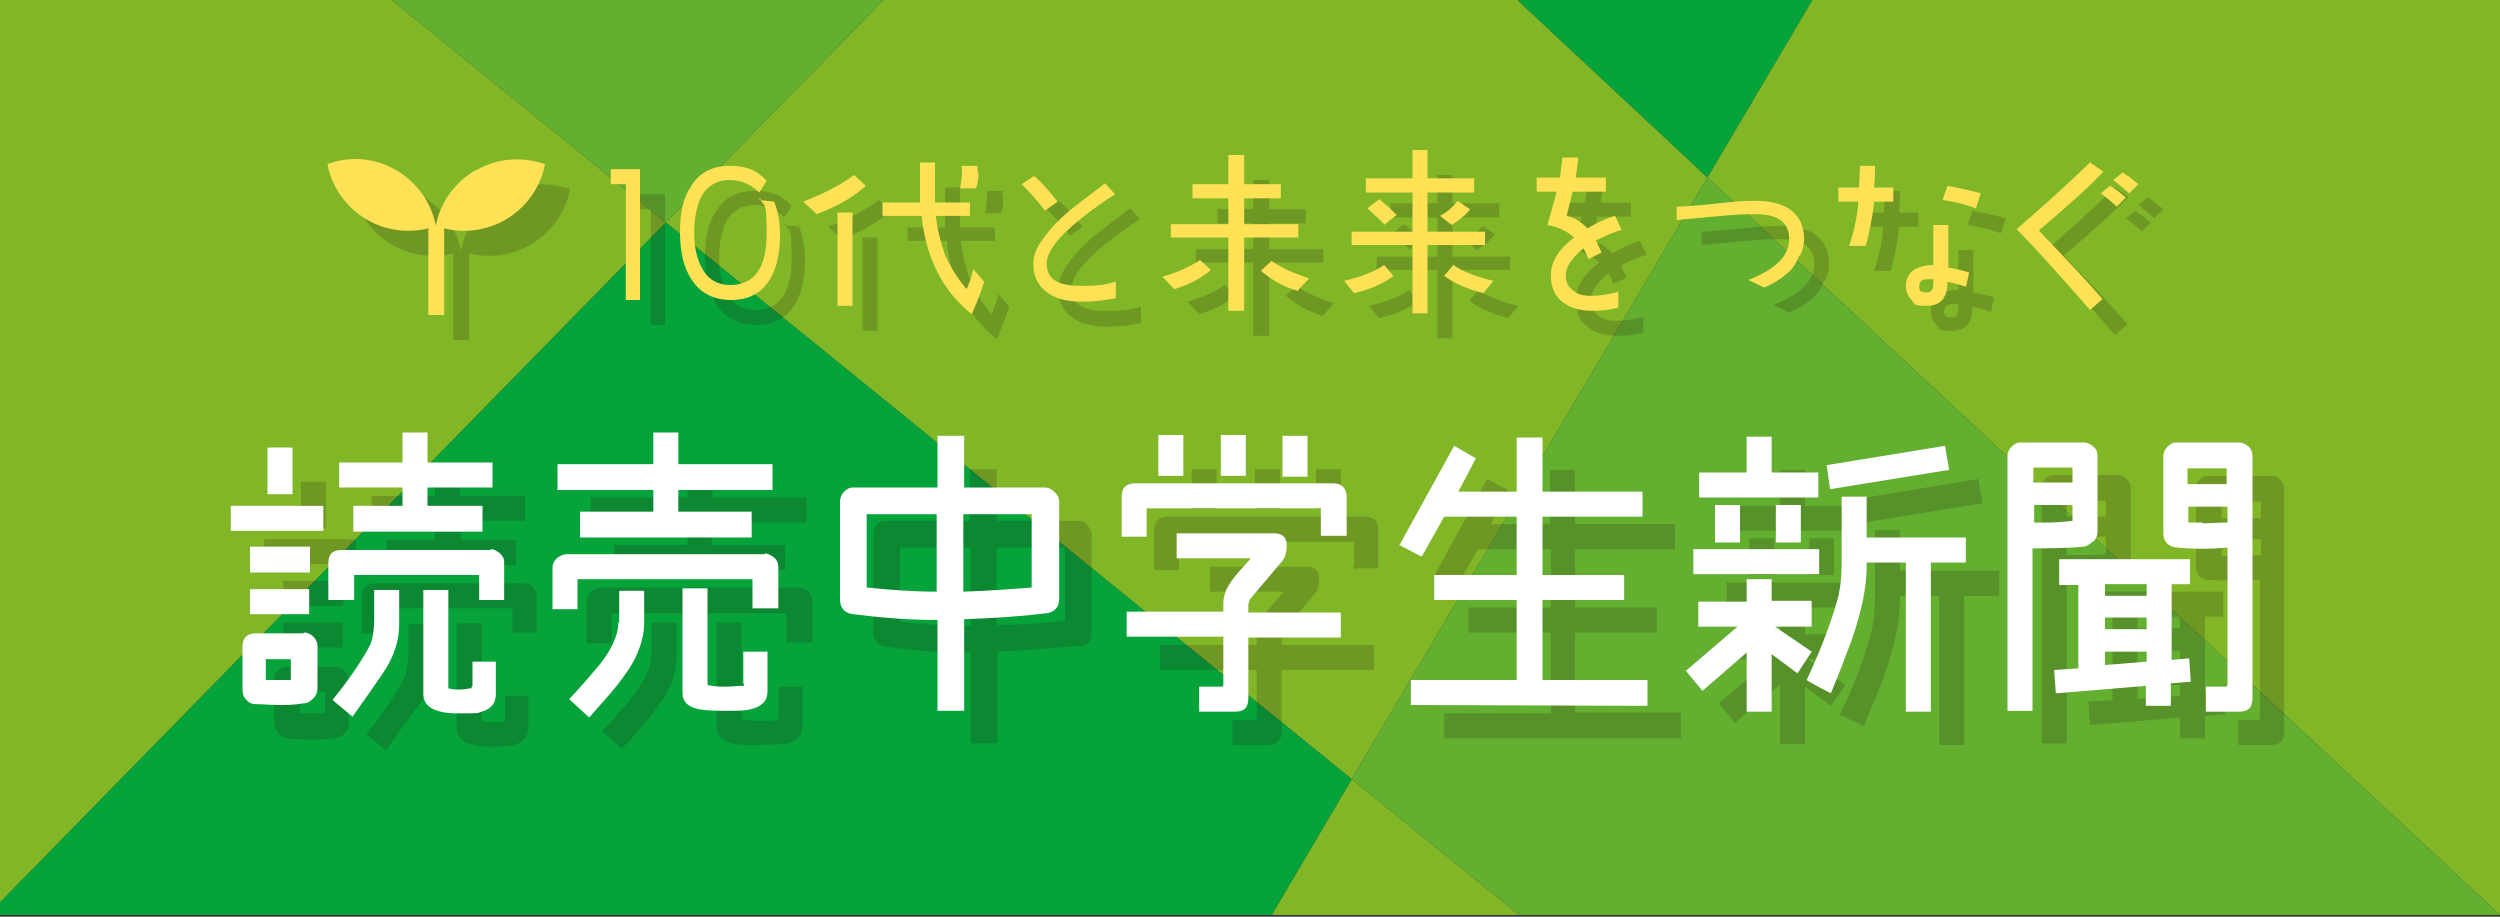
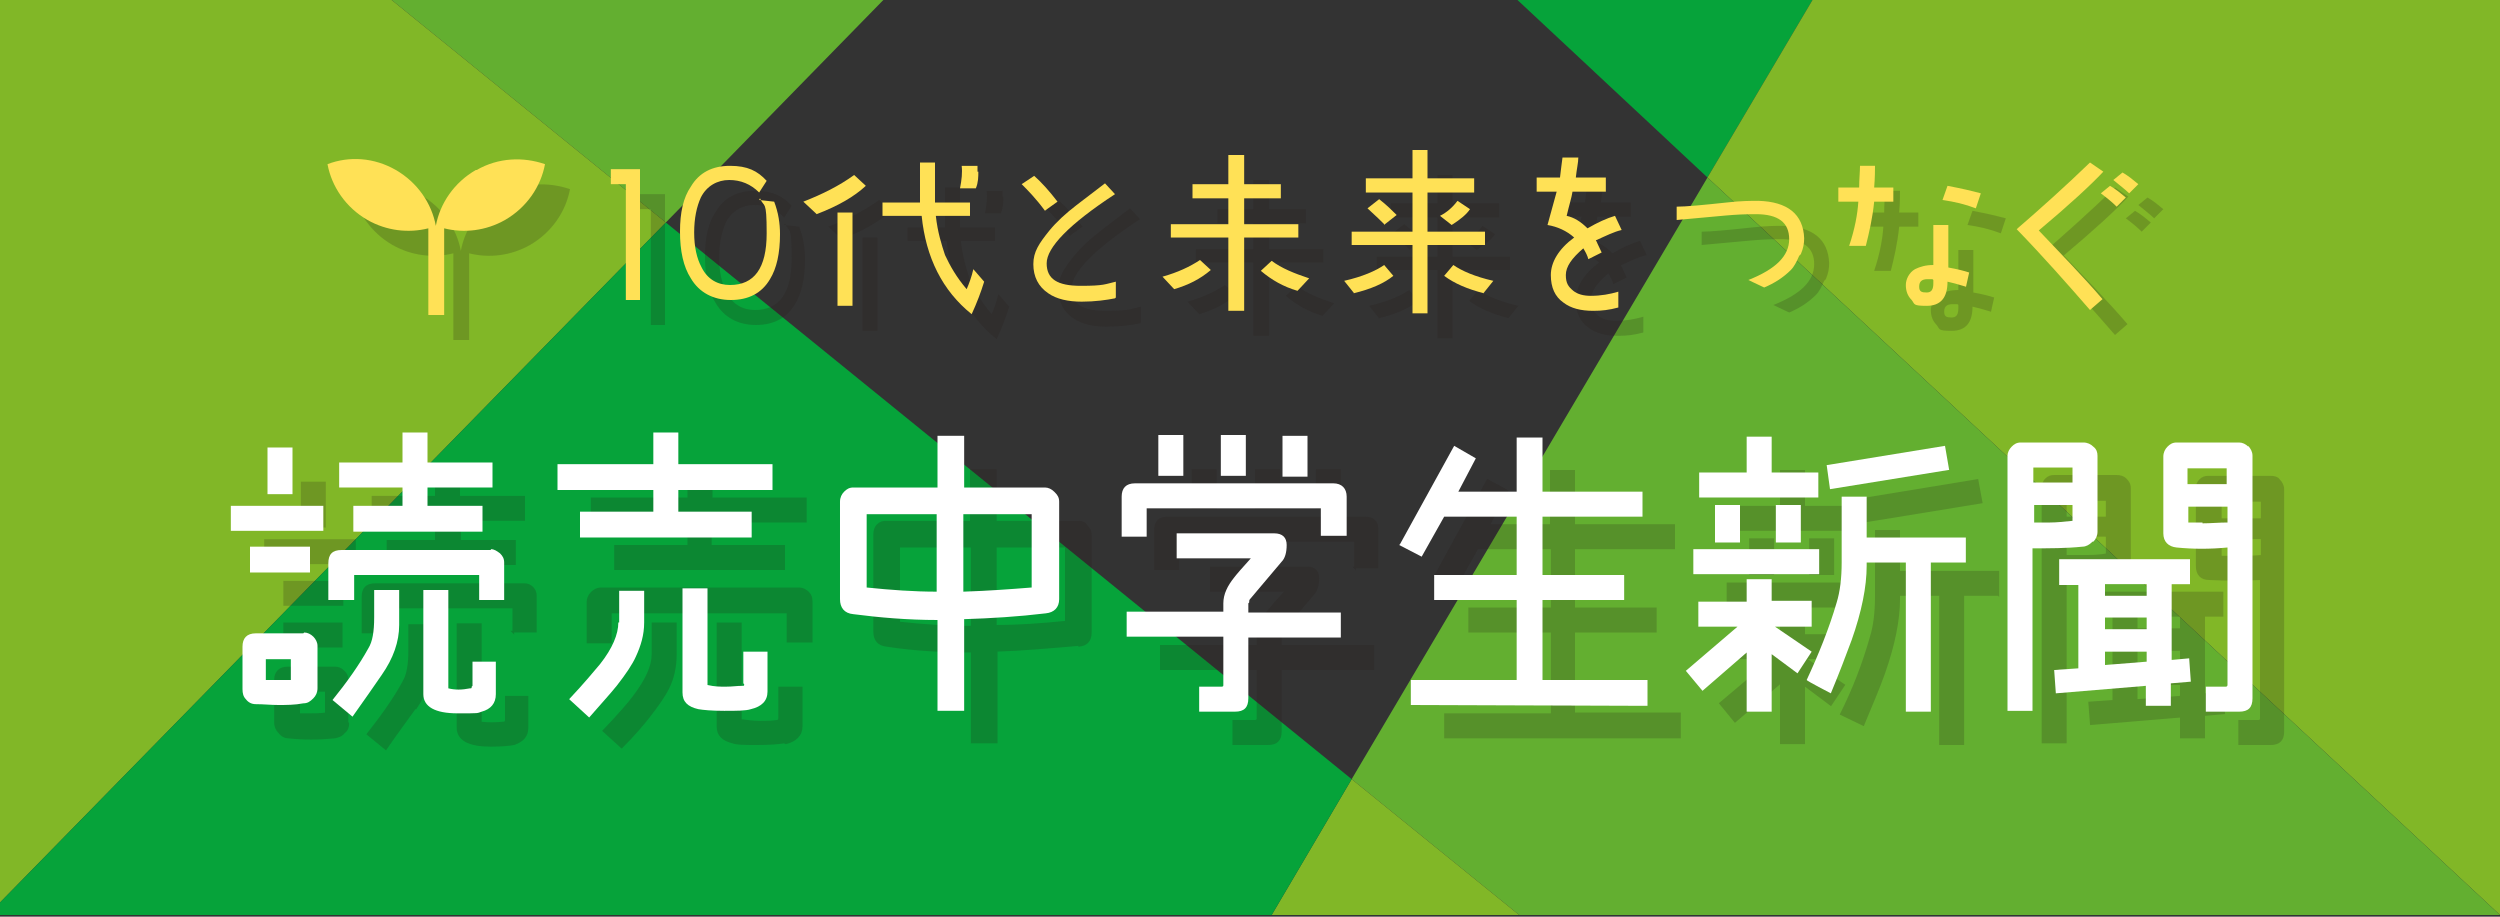
<svg xmlns="http://www.w3.org/2000/svg" width="300" height="110" version="1.1" viewBox="0 0 300 110">
  <rect x="0" y="0" width="300" height="110" fill="#333333" stroke="none" />
  <defs>
    <style> .st0 { fill: #fff; } .st1 { fill: #ffe156; } .st2 { fill: #81b727; } .st3 { isolation: isolate; } .st4, .st5 { fill: #231815; } .st6 { mix-blend-mode: multiply; opacity: .2; } .st5 { stroke: #231815; stroke-miterlimit: 10; stroke-width: .2px; } .st7 { fill: #06a33a; } .st8 { fill: #63af30; } </style>
  </defs>
  <g class="st3">
    <g id="_レイヤー_1" data-name="レイヤー_1">
      <g>
        <g>
-           <polygon class="st2" points="162.2 93.5 204.9 21.3 182.1 0 106 0 79.9 26.7 162.2 93.5" />
          <polygon class="st8" points="106 0 47 0 79.9 26.7 106 0" />
          <polygon class="st7" points="217.5 0 182.1 0 204.9 21.3 217.5 0" />
          <polygon class="st2" points="300 109.8 300 0 217.5 0 204.9 21.3 300 109.8" />
          <polygon class="st2" points="47 0 0 0 0 108.3 79.9 26.7 47 0" />
          <polygon class="st8" points="300 109.8 204.9 21.3 162.2 93.5 182.3 109.8 300 109.8 300 109.8" />
          <polygon class="st2" points="152.6 109.8 182.3 109.8 162.2 93.5 152.6 109.8" />
          <polygon class="st7" points="79.9 26.7 0 108.3 0 109.8 152.6 109.8 162.2 93.5 79.9 26.7" />
        </g>
        <g>
          <g class="st6">
            <g>
              <path class="st4" d="M76.3,23.3h3.5v15.7h-1.7v-13.9h-1.8v-1.7Z" />
              <path class="st4" d="M94.1,27l1.8.2c.5,1.3.7,2.6.7,3.9,0,2.3-.4,4.1-1.2,5.4-1,1.7-2.6,2.5-4.7,2.5s-3.8-.9-4.8-2.6c-.9-1.4-1.3-3.3-1.3-5.6s.4-4.1,1.3-5.4c1-1.7,2.6-2.5,4.7-2.5s3.3.6,4.4,1.8l-.9,1.4c-1-1-2.2-1.5-3.6-1.5s-2.7.7-3.4,2.1c-.5,1.1-.8,2.5-.8,4.2s.3,3.1.9,4.2c.7,1.4,1.9,2.1,3.4,2.1,2.9,0,4.4-2,4.4-6.2s-.3-3-.8-4.2Z" />
              <path class="st4" d="M100.9,28.6l-1.5-1.4c2.3-.9,4.3-1.9,6.1-3.2l1.4,1.3c-1.4,1.3-3.3,2.4-5.9,3.4ZM103.5,39.7v-11.2h1.8v11.2h-1.8ZM119.6,40.7c-3.5-2.8-5.5-6.8-6-11.8h-4.7v-1.6h4.5c0-.7,0-2.3,0-4.8h1.8c0,.9,0,2.5,0,4.8h4.2v1.6h-4.1c.2,1.9.7,3.5,1.1,4.7.6,1.3,1.4,2.7,2.6,4.1.3-.7.6-1.5.8-2.4l1.3,1.5c-.4,1.3-.9,2.6-1.5,3.9ZM120.4,23.6c0,.6,0,1.3-.3,2h-1.9c.2-1,.3-1.9.2-2.7h1.9c0,.2,0,.5,0,.7Z" />
              <path class="st4" d="M128.4,28.3c-1.1-1.5-2.1-2.5-2.8-3.2l1.5-1c.9.8,1.8,1.8,2.8,3.1l-1.4,1ZM136.8,38.8c-1,.2-2.4.4-4,.4s-3-.3-4-1c-1.2-.8-1.8-2-1.8-3.5s.7-2.5,1.9-4c.9-1.1,2-2.1,3.3-3.1l3.4-2.6,1.2,1.3c-5.5,3.6-8.2,6.4-8.2,8.3s1.3,2.7,4.1,2.7,2.9-.2,4.2-.5v1.9Z" />
              <path class="st4" d="M143.9,37.7l-1.4-1.5c1.8-.5,3.3-1.2,4.5-2l1.3,1.2c-1.3,1.1-2.7,1.8-4.4,2.3ZM152.3,31.5v8.8h-1.9v-8.8h-6.9v-1.6h6.9v-3.1h-4.3v-1.7h4.3v-3.5h1.9v3.5h4.4v1.7h-4.4v3.1h6.5v1.6h-6.5ZM158.7,37.9c-1.7-.5-3.1-1.3-4.4-2.4l1.3-1.2c1.2.9,2.7,1.5,4.5,2.1l-1.4,1.5Z" />
              <path class="st4" d="M165.5,38.2l-1.2-1.5c2.2-.5,3.8-1.2,4.8-1.9l1.1,1.3c-1.1.9-2.7,1.6-4.8,2.1ZM174.3,32.4v8.2h-1.8v-8.2h-7.3v-1.6h7.3v-4.7h-5.6v-1.7h5.6v-3.4h1.8v3.4h5.6v1.7h-5.6v4.7h6.9v1.6h-6.9ZM169.2,30c-.4-.4-1.1-1.1-2.1-2l1.4-1.1c.9.7,1.6,1.4,2.1,1.9l-1.4,1.1ZM177.2,30l-1.4-1.1c.8-.4,1.5-1,2.1-1.8l1.5,1c-.4.6-1.1,1.2-2.2,1.9ZM181.1,38.2c-2-.5-3.6-1.2-4.8-2.1l1.1-1.3c1,.7,2.6,1.4,4.8,1.9l-1.2,1.5Z" />
              <path class="st4" d="M194.5,31.8c.2.4.4.9.7,1.5l-1.6.8c-.1-.4-.3-.8-.6-1.3-1.4,1.2-2.1,2.2-2.1,3.2s.3,1.4.9,1.9c.5.4,1.2.6,2.1.6,1.2,0,2.3-.2,3.3-.5v1.9c-1.1.3-2,.4-3,.4-1.5,0-2.7-.3-3.6-1-1-.7-1.5-1.8-1.5-3.3s.9-3.1,2.8-4.5c-.9-.8-2-1.3-3.2-1.5.2-.8.6-2.1,1.1-4h-2.4v-1.7h2.8c.1-.9.2-1.6.3-2.4h1.9c0,.6-.2,1.4-.3,2.4h3.6v1.7h-4c-.1.7-.4,1.6-.7,2.9.9.2,1.7.7,2.5,1.5,1.2-.7,2.3-1.2,3.3-1.5l.8,1.7c-.9.2-1.9.7-3,1.2Z" />
              <path class="st4" d="M218.9,33.7c-.3.7-.6,1.3-1,1.7-.9.9-2,1.6-3.2,2.1l-1.9-.9c3.3-1.3,4.9-2.9,4.9-4.9s-1.3-3-4-3-3.8.2-9.5.7v-1.6c1.1,0,3.2-.2,6-.5,1.7-.2,3-.2,3.8-.2,3.5.1,5.4,1.6,5.5,4.5,0,.6-.1,1.2-.4,1.9Z" />
              <path class="st4" d="M227.9,27.2c-.2,2-.6,3.7-1,5.3h-2c.7-2.1,1-3.8,1.1-5.3h-2.4v-1.7h2.5c0-1,.1-1.9.1-2.6h1.8c0,.5,0,1.4-.1,2.6h2.3v1.7h-2.4ZM238.9,37.4c-1-.3-1.7-.5-2.2-.6,0,1.9-.8,2.9-2.5,2.9s-1.4-.2-1.8-.7c-.5-.5-.7-1.1-.7-1.8s.4-1.5,1.1-1.9c.6-.3,1.3-.5,2.2-.5v-4.8h1.8v5.1c1.1.2,1.9.4,2.5.6l-.4,1.8ZM234.9,36.5c-.2,0-.4,0-.6,0-.7,0-1,.3-1,.9s.3.7.9.7.8-.4.8-1.1v-.4ZM240.1,28c-1.3-.5-2.6-.8-4-1l.6-1.7c1.6.3,2.9.6,4,.9l-.6,1.8Z" />
              <path class="st4" d="M247.6,30.6l3.9,4.1c1.4,1.5,2.7,2.9,3.8,4.2l-1.5,1.3c-2.7-3.1-5.6-6.4-8.8-9.7,2.9-2.5,5.9-5.2,8.8-8l1.6,1.1c-1.5,1.6-4.1,4-7.8,7.1ZM257,27.8c-.5-.5-1.1-1-1.9-1.6l1.1-.9c.7.4,1.3.9,1.9,1.4l-1.1,1.1ZM258.5,26.2c-.5-.5-1.2-1-1.9-1.6l1.1-.9c.7.4,1.3.9,1.9,1.4l-1.1,1.1Z" />
            </g>
          </g>
          <g>
            <path class="st1" d="M73.3,20.3h3.5v15.7h-1.7v-13.9h-1.8v-1.7Z" />
            <path class="st1" d="M91.1,24l1.8.2c.5,1.3.7,2.6.7,3.9,0,2.3-.4,4.1-1.2,5.4-1,1.7-2.6,2.5-4.7,2.5s-3.8-.9-4.8-2.6c-.9-1.4-1.3-3.3-1.3-5.6s.4-4.1,1.3-5.4c1-1.7,2.6-2.5,4.7-2.5s3.3.6,4.4,1.8l-.9,1.4c-1-1-2.2-1.5-3.6-1.5s-2.7.7-3.4,2.1c-.5,1.1-.8,2.5-.8,4.2s.3,3.1.9,4.2c.7,1.4,1.9,2.1,3.4,2.1,2.9,0,4.4-2,4.4-6.2s-.3-3-.8-4.2Z" />
            <path class="st1" d="M97.9,25.6l-1.5-1.4c2.3-.9,4.3-1.9,6.1-3.2l1.4,1.3c-1.4,1.3-3.3,2.4-5.9,3.4ZM100.5,36.7v-11.2h1.8v11.2h-1.8ZM116.6,37.7c-3.5-2.8-5.5-6.8-6-11.8h-4.7v-1.6h4.5c0-.7,0-2.3,0-4.8h1.8c0,.9,0,2.5,0,4.8h4.2v1.6h-4.1c.2,1.9.7,3.5,1.1,4.7.6,1.3,1.4,2.7,2.6,4.1.3-.7.6-1.5.8-2.4l1.3,1.5c-.4,1.3-.9,2.6-1.5,3.9ZM117.4,20.6c0,.6,0,1.3-.3,2h-1.9c.2-1,.3-1.9.2-2.7h1.9c0,.2,0,.5,0,.7Z" />
            <path class="st1" d="M125.4,25.3c-1.1-1.5-2.1-2.5-2.8-3.2l1.5-1c.9.8,1.8,1.8,2.8,3.1l-1.4,1ZM133.8,35.8c-1,.2-2.4.4-4,.4s-3-.3-4-1c-1.2-.8-1.8-2-1.8-3.5s.7-2.5,1.9-4c.9-1.1,2-2.1,3.3-3.1l3.4-2.6,1.2,1.3c-5.5,3.6-8.2,6.4-8.2,8.3s1.3,2.7,4.1,2.7,2.9-.2,4.2-.5v1.9Z" />
            <path class="st1" d="M140.9,34.7l-1.4-1.5c1.8-.5,3.3-1.2,4.5-2l1.3,1.2c-1.3,1.1-2.7,1.8-4.4,2.3ZM149.3,28.5v8.8h-1.9v-8.8h-6.9v-1.6h6.9v-3.1h-4.3v-1.7h4.3v-3.5h1.9v3.5h4.4v1.7h-4.4v3.1h6.5v1.6h-6.5ZM155.7,34.9c-1.7-.5-3.1-1.3-4.4-2.4l1.3-1.2c1.2.9,2.7,1.5,4.5,2.1l-1.4,1.5Z" />
            <path class="st1" d="M162.5,35.2l-1.2-1.5c2.2-.5,3.8-1.2,4.8-1.9l1.1,1.3c-1.1.9-2.7,1.6-4.8,2.1ZM171.3,29.4v8.2h-1.8v-8.2h-7.3v-1.6h7.3v-4.7h-5.6v-1.7h5.6v-3.4h1.8v3.4h5.6v1.7h-5.6v4.7h6.9v1.6h-6.9ZM166.2,27c-.4-.4-1.1-1.1-2.1-2l1.4-1.1c.9.7,1.6,1.4,2.1,1.9l-1.4,1.1ZM174.2,27l-1.4-1.1c.8-.4,1.5-1,2.1-1.8l1.5,1c-.4.6-1.1,1.2-2.2,1.9ZM178.1,35.2c-2-.5-3.6-1.2-4.8-2.1l1.1-1.3c1,.7,2.6,1.4,4.8,1.9l-1.2,1.5Z" />
            <path class="st1" d="M191.5,28.8c.2.4.4.9.7,1.5l-1.6.8c-.1-.4-.3-.8-.6-1.3-1.4,1.2-2.1,2.2-2.1,3.2s.3,1.4.9,1.9c.5.4,1.2.6,2.1.6,1.2,0,2.3-.2,3.3-.5v1.9c-1.1.3-2,.4-3,.4-1.5,0-2.7-.3-3.6-1-1-.7-1.5-1.8-1.5-3.3s.9-3.1,2.8-4.5c-.9-.8-2-1.3-3.2-1.5.2-.8.6-2.1,1.1-4h-2.4v-1.7h2.8c.1-.9.2-1.6.3-2.4h1.9c0,.6-.2,1.4-.3,2.4h3.6v1.7h-4c-.1.7-.4,1.6-.7,2.9.9.2,1.7.7,2.5,1.5,1.2-.7,2.3-1.2,3.3-1.5l.8,1.7c-.9.2-1.9.7-3,1.2Z" />
            <path class="st1" d="M215.9,30.7c-.3.7-.6,1.3-1,1.7-.9.9-2,1.6-3.2,2.1l-1.9-.9c3.3-1.3,4.9-2.9,4.9-4.9s-1.3-3-4-3-3.8.2-9.5.7v-1.6c1.1,0,3.2-.2,6-.5,1.7-.2,3-.2,3.8-.2,3.5.1,5.4,1.6,5.5,4.5,0,.6-.1,1.2-.4,1.9Z" />
            <path class="st1" d="M224.9,24.2c-.2,2-.6,3.7-1,5.3h-2c.7-2.1,1-3.8,1.1-5.3h-2.4v-1.7h2.5c0-1,.1-1.9.1-2.6h1.8c0,.5,0,1.4-.1,2.6h2.3v1.7h-2.4ZM235.9,34.4c-1-.3-1.7-.5-2.2-.6,0,1.9-.8,2.9-2.5,2.9s-1.4-.2-1.8-.7c-.5-.5-.7-1.1-.7-1.8s.4-1.5,1.1-1.9c.6-.3,1.3-.5,2.2-.5v-4.8h1.8v5.1c1.1.2,1.9.4,2.5.6l-.4,1.8ZM231.9,33.5c-.2,0-.4,0-.6,0-.7,0-1,.3-1,.9s.3.7.9.7.8-.4.8-1.1v-.4ZM237.1,25c-1.3-.5-2.6-.8-4-1l.6-1.7c1.6.3,2.9.6,4,.9l-.6,1.8Z" />
            <path class="st1" d="M244.6,27.6l3.9,4.1c1.4,1.5,2.7,2.9,3.8,4.2l-1.5,1.3c-2.7-3.1-5.6-6.4-8.8-9.7,2.9-2.5,5.9-5.2,8.8-8l1.6,1.1c-1.5,1.6-4.1,4-7.8,7.1ZM254,24.8c-.5-.5-1.1-1-1.9-1.6l1.1-.9c.7.4,1.3.9,1.9,1.4l-1.1,1.1ZM255.5,23.2c-.5-.5-1.2-1-1.9-1.6l1.1-.9c.7.4,1.3.9,1.9,1.4l-1.1,1.1Z" />
          </g>
        </g>
        <g>
          <g class="st6">
            <g>
              <path class="st5" d="M42.6,67.6h-10.8v-2.8h10.8v2.8ZM41.8,86.8c0,.4-.1.8-.5,1.1-.3.4-.7.5-1.1.6-2,.2-3.8.2-5.6,0-.4,0-.8-.2-1.1-.6-.3-.3-.5-.7-.5-1.2v-5.1c0-1,.6-1.5,1.5-1.5h5.7c.4,0,.7.1,1.1.5.3.3.4.6.4,1v5.1ZM34.1,72.6v-2.8h7v2.8h-7ZM34.1,77.6v-2.8h6.9v2.8h-6.9ZM35.9,82.9v2.8c.4,0,.8,0,1.3,0s1.2,0,1.9-.1v-2.7h-3.2ZM36.2,63.2v-5.3h2.8v5.3h-2.8ZM61.6,75.9v-3h-15.3v3h-2.8v-4.3c0-1,.5-1.5,1.5-1.5h17.9c.4,0,.7.1,1,.4.3.3.4.6.4,1v4.3h-2.8ZM49.8,85c-1,1.4-2.2,3-3.5,4.9l-2.2-1.8c1.8-2.3,3.3-4.4,4.3-6.3.5-.8.7-2.1.7-3.7v-3.1h2.8v4.1c0,2-.7,4-2,5.9ZM63,62.4h-7.8v2.5h6.6v2.8h-15.3v-2.8h5.8v-2.5h-7.6v-2.8h7.6v-3.5h2.8v3.5h7.8v2.8ZM61.7,89.3c-.5.1-1.5.2-2.8.2-2.6,0-4-.7-4-2.2v-12.4h2.8v11.8c.8.1,1.7.1,2.7,0,.2,0,.3-.1.3-.3v-2.8h2.6v3.7c0,1-.5,1.6-1.6,2Z" />
              <path class="st5" d="M94.5,77v-3.5h-21.2v3.6h-2.8v-4.9c0-.4.2-.8.5-1.1.3-.3.7-.5,1.1-.5h23.8c.4,0,.8.2,1.1.5.3.3.4.6.4,1.1v4.8h-2.8ZM85.3,62.6v2.9h8.8v2.8h-20.3v-2.8h8.8v-2.9h-11.6v-2.8h11.6v-3.8h2.8v3.8h11.3v2.8h-11.3ZM81.1,78.6c0,1.4-.3,2.8-.9,4-.4.8-1.2,2-2.3,3.4-.7.9-1.8,2.2-3.3,3.7l-2.2-2c2-2.1,3.2-3.5,3.7-4.2,1.5-2,2.2-3.6,2.2-5v-3.7h2.8v3.7ZM94.1,89.1c-.6.1-1.6.2-3.2.2s-2.5,0-3-.2c-1.2-.3-1.8-.9-1.8-1.9v-12.4h2.8v11.6c.8.1,1.5.2,2.3.2s1.4,0,2-.1c.2,0,.3-.1.3-.4v-3.6h2.7v4.7c0,1-.7,1.7-1.9,2Z" />
              <path class="st5" d="M129.5,77.4c-3.5.3-6.9.6-9.9.7v11h-3v-10.9c-3.6,0-7-.2-10.2-.7-1-.1-1.5-.7-1.5-1.7v-11.7c0-.4.1-.8.4-1.1.3-.3.6-.4,1-.4h10.2v-6.2h3v6.2h9.9c.4,0,.8.1,1,.5.3.3.5.6.5,1.1v11.7c0,1-.5,1.5-1.4,1.6ZM116.6,65.6h-8.7v9.1c2.7.3,5.6.5,8.7.5v-9.6ZM127.9,65.6h-8.4v9.5c2.6,0,5.5-.2,8.4-.5v-9Z" />
              <path class="st5" d="M162.6,68.2v-3.3h-21.2v3.4h-2.8v-4.7c0-1,.5-1.5,1.5-1.5h23.7c1,0,1.5.5,1.5,1.4v4.6s-2.8,0-2.8,0ZM153.7,80.3v7.5c0,1-.5,1.5-1.5,1.5h-4.2v-2.8h2.6c.2,0,.3-.1.3-.3v-5.9h-11.6v-2.8h11.6v-1.1c0-1,.4-2,1.2-3,.4-.5,1.1-1.3,2.2-2.5h-9v-2.8h11.6c.9,0,1.3.5,1.3,1.3s-.2,1.5-.6,1.9l-3.8,4.5c-.1.1-.1.3-.1.5v1.2h11.1v2.8h-11.1ZM143.1,61v-4.6h2.8v4.6h-2.8ZM150.7,61v-4.6h2.8v4.6h-2.8ZM158,61v-4.6h2.8v4.6h-2.8Z" />
              <path class="st5" d="M201.6,88.5h-28.2v-2.8h12.8v-9.9h-9.9v-2.8s9.9,0,9.9,0v-7.2h-8.9l-2.7,4.8-2.5-1.3,6.4-11.7,2.4,1.3-2.2,4.1h7.4v-6.5h2.8v6.5h12s0,2.8,0,2.8h-12v7.2h9.8v2.8h-9.8v9.8h12.7v2.8Z" />
              <path class="st5" d="M221.3,79h-4.7l4.7,3.2-1.6,2.4-3.2-2.4v7h-2.8v-7.3l-5.5,4.7-1.8-2.2,6.4-5.4h-4.9v-2.8h5.8v-2.7h2.8v2.7h4.8v2.8ZM222.2,72.8h-14.9v-2.8h14.9v2.8ZM208,63.6v-2.8h5.7v-4.3h2.8v4.3h5.6v2.8s-14.1,0-14.1,0ZM210,68.9v-4.2h2.8v4.2h-2.8ZM217.2,68.9v-4.2h2.8v4.2h-2.8ZM239.8,71.4h-4.2v17.9h-2.8v-17.9h-4.9v.5c0,2.5-.6,5.5-1.8,8.9-.6,1.7-1.5,3.8-2.5,6.2l-2.7-1.3c1.5-3,2.7-6.1,3.6-9.3.4-1.3.6-2.9.6-4.9v-7.8h2.8v4.9h11.9v2.8ZM223.7,62.6l-.4-2.7,14-2.3.5,2.7-14.1,2.3Z" />
              <path class="st5" d="M255.6,67.8c0,.5-.1.8-.4,1.1-.3.3-.7.5-1.1.5-2,.2-4,.3-6.2.2v19.5h-2.8v-30.5c0-.4.1-.8.4-1.1.3-.3.6-.4,1-.4h7.5c.4,0,.8.1,1.1.4.3.3.5.6.5,1.1v9.1ZM247.9,60v2.1h4.9v-2.1h-4.9ZM247.9,64.4v2.3c.7,0,1.4,0,2,0,1,0,2,0,2.9-.2v-2.2h-4.9ZM264.5,85.8v2.7h-2.8v-2.5l-10.8.9-.2-2.6,2.9-.2v-10.2h-2.3v-2.8h15.4v2.8h-2.2v9.4l2.2-.2.2,2.5-2.3.2ZM261.7,73.9h-5.3v1.6h5.3v-1.6ZM261.7,78h-5.3v1.7h5.3v-1.7ZM261.7,82.1h-5.3v1.9l5.3-.4v-1.4ZM272.6,89.3h-3.9v-2.8h2.3c.2,0,.3-.1.3-.3v-16.7c-2.2.1-4.2.1-6.2,0-1,0-1.5-.6-1.5-1.6v-9.2c0-.5.1-.8.4-1.1.3-.3.6-.4,1-.4h7.5c.4,0,.8.1,1,.4.3.3.5.7.5,1.1v29.1c0,1-.5,1.5-1.5,1.5ZM271.4,60.1h-4.9v2.2h4.9v-2.2ZM271.4,64.6h-4.9v2.2c.6,0,1.2,0,1.8,0,.9,0,2,0,3.1-.1v-2.1Z" />
            </g>
          </g>
          <g>
            <path class="st0" d="M44.9,74.1c0,1.7-.2,2.9-.7,3.7-1.1,2-2.6,4.1-4.3,6.2h0c0,0,2.4,2,2.4,2h0c1.5-2.1,2.6-3.7,3.5-5h0c1.4-2,2.1-4,2.1-6v-4.2h-3v3.2Z" />
            <path class="st0" d="M56.6,82.4c0,.2,0,.2-.2.2-1,.2-1.8.2-2.6,0v-11.8h-3v12.5c0,1.5,1.4,2.3,4.1,2.3s2.3,0,2.9-.2h0c1.1-.3,1.7-1,1.7-2.1v-3.9h-2.8v2.9Z" />
            <path class="st0" d="M58.9,66h-17.9c-1.1,0-1.6.5-1.6,1.6v4.4h3.1v-3h15v3h3v-4.5c0-.5-.2-.8-.5-1.1-.4-.3-.7-.5-1.1-.5Z" />
            <rect class="st0" x="27.7" y="60.7" width="11.1" height="3" />
            <polygon class="st0" points="48.3 60.7 42.4 60.7 42.4 63.8 57.9 63.8 57.9 60.7 51.3 60.7 51.3 58.5 59.1 58.5 59.1 55.5 51.3 55.5 51.3 51.9 48.3 51.9 48.3 55.5 40.7 55.5 40.7 58.5 48.3 58.5 48.3 60.7" />
            <rect class="st0" x="32.1" y="53.7" width="3" height="5.6" />
            <path class="st0" d="M36.4,76h-5.7c-1.1,0-1.6.6-1.6,1.6v5.1c0,.5.1.9.4,1.2.3.4.7.6,1.2.6.9,0,1.8.1,2.7.1s2,0,3-.2c.5,0,.8-.2,1.2-.6.3-.3.5-.7.5-1.2v-5.1c0-.4-.2-.8-.5-1.1-.3-.3-.7-.5-1.1-.5ZM34.9,79.1v2.5c-.6,0-1.2,0-1.8,0s-.8,0-1.2,0v-2.5h2.9Z" />
            <rect class="st0" x="30" y="65.6" width="7.2" height="3.1" />
-             <rect class="st0" x="30" y="70.7" width="7.1" height="3" />
            <path class="st0" d="M74.2,74.7c0,1.4-.7,3.1-2.2,5-.6.7-1.9,2.3-3.7,4.2h0c0,0,2.4,2.2,2.4,2.2h0c1.3-1.5,2.5-2.8,3.3-3.8,1.1-1.4,1.9-2.6,2.3-3.5.6-1.3,1-2.6,1-4.1v-3.8h-3v3.8Z" />
            <polygon class="st0" points="78.4 61.4 69.6 61.4 69.6 64.5 90.2 64.5 90.2 61.4 81.4 61.4 81.4 58.8 92.7 58.8 92.7 55.7 81.4 55.7 81.4 51.9 78.4 51.9 78.4 55.7 66.9 55.7 66.9 58.8 78.4 58.8 78.4 61.4" />
-             <path class="st0" d="M91.8,66.5h-23.8c-.4,0-.8.2-1.2.5-.3.3-.5.7-.5,1.1v5h3v-3.6h21v3.5h3.1v-5c0-.5-.2-.8-.5-1.1-.4-.3-.8-.5-1.2-.5Z" />
            <path class="st0" d="M89.3,82.1c0,.2,0,.2-.2.2-.7,0-1.2.1-2,.1s-1.3,0-2.2-.2v-11.6h-3v12.5c0,1.1.6,1.7,1.9,2,.6.1,1.6.2,3.1.2s2.6,0,3.2-.2h0c1.3-.3,2-1,2-2.1v-4.8h-2.9v3.8Z" />
            <path class="st0" d="M126.5,59c-.3-.3-.7-.5-1.1-.5h-9.7v-6.2h-3.2v6.2h-10.1c-.5,0-.8.2-1.1.5s-.5.7-.5,1.2v11.7c0,1,.5,1.7,1.6,1.8,3.1.4,6.5.7,10.1.7v10.9h3.2v-11c3.2-.1,6.5-.3,9.8-.7h0c1-.1,1.6-.7,1.6-1.7v-11.7c0-.5-.2-.8-.5-1.1ZM104,70.5v-8.8h8.4v9.3c-2.7,0-5.5-.2-8.4-.5ZM123.8,61.7v8.8c-2.5.2-5.2.4-8.2.5v-9.3h8.2Z" />
            <rect class="st0" x="153.9" y="52.3" width="3" height="4.9" />
            <rect class="st0" x="139" y="52.2" width="3" height="4.9" />
            <rect class="st0" x="146.5" y="52.2" width="3" height="4.9" />
            <path class="st0" d="M159.9,58h-23.7c-1.1,0-1.6.6-1.6,1.6v4.8h3v-3.4h20.9v3.3h3.1v-4.7c0-1-.6-1.6-1.6-1.6Z" />
            <path class="st0" d="M149.9,72.3c0-.2,0-.3.1-.4l3.8-4.5c.4-.4.6-1.1.6-2s-.5-1.4-1.5-1.4h-11.7v3h8.9c-1,1.1-1.7,1.9-2,2.3-.8,1-1.3,2-1.3,3.1v1h-11.6v3h11.6v5.8c0,.1,0,.2-.2.2h-2.7v3h4.3c1.1,0,1.6-.5,1.6-1.6v-7.3h11.1v-3h-11.1v-1.1Z" />
            <polygon class="st0" points="185.1 72 194.9 72 194.9 69 185.1 69 185.1 62 197.1 62 197.1 59 185.1 59 185.1 52.5 182 52.5 182 59 175 59 177.1 55 174.5 53.5 168 65.3 167.9 65.4 170.6 66.8 173.3 62 182 62 182 69 172.1 69 172.1 72 182 72 182 81.6 169.3 81.6 169.3 84.6 197.6 84.7 197.7 84.7 197.7 81.6 185.1 81.6 185.1 72" />
            <polygon class="st0" points="233.8 56.4 233.9 56.4 233.4 53.5 219.3 55.8 219.2 55.8 219.6 58.7 233.8 56.4" />
            <rect class="st0" x="205.8" y="60.6" width="3" height="4.5" />
            <rect class="st0" x="213.1" y="60.6" width="3" height="4.5" />
            <polygon class="st0" points="218.2 59.7 218.2 56.7 212.6 56.7 212.6 52.4 209.6 52.4 209.6 56.7 203.9 56.7 203.9 59.7 218.1 59.7 218.2 59.7" />
            <polygon class="st0" points="218.3 65.9 203.2 65.9 203.2 68.9 218.3 68.9 218.3 65.9" />
            <path class="st0" d="M224,59.6h-3v7.9c0,1.9-.2,3.5-.6,4.8-.9,3.1-2.2,6.3-3.6,9.3h0c0,.1,2.9,1.6,2.9,1.6h0c1-2.4,1.8-4.5,2.5-6.4,1.2-3.4,1.8-6.4,1.8-8.9v-.4h4.7v17.9h3v-17.9h4.2v-3h-11.9v-4.9Z" />
            <polygon class="st0" points="213 75.2 217.4 75.2 217.4 72.1 212.6 72.1 212.6 69.5 209.6 69.5 209.6 72.2 203.8 72.2 203.8 75.2 208.5 75.2 202.3 80.5 204.3 82.9 209.6 78.3 209.6 85.4 212.6 85.4 212.6 78.5 215.7 80.8 217.4 78.2 213 75.2" />
            <path class="st0" d="M251.2,65c.3-.3.5-.7.5-1.2v-9.1c0-.4-.1-.8-.5-1.1-.3-.3-.7-.5-1.2-.5h-7.5c-.5,0-.8.2-1.1.5s-.5.7-.5,1.1v30.6h3v-19.5c2,0,4.1,0,6-.2.4,0,.8-.2,1.2-.6ZM248.7,60.5v2c-1,.1-1.9.2-2.7.2s-1.2,0-1.9,0v-2.1h4.7ZM248.7,56.1v1.8h-4.7v-1.8h4.7Z" />
            <path class="st0" d="M269.8,53.6c-.3-.3-.7-.5-1.1-.5h-7.5c-.5,0-.8.2-1.1.5-.3.3-.5.7-.5,1.2v9.2c0,1,.6,1.6,1.6,1.7,2,.2,4,.2,6.1,0v16.5c0,0,0,.2-.2.2h-2.4v3h4c1.1,0,1.6-.5,1.6-1.6v-29.1c0-.5-.2-.8-.5-1.2ZM264.3,62.7c-.6,0-1.1,0-1.7,0v-1.9h4.7v1.9c-1,0-2,.1-3,.1ZM267.2,56.2v1.9h-4.7v-1.9h4.7Z" />
            <path class="st0" d="M260.6,79.2v-9.1h2.2v-3h-15.7v3.1h2.3v10l-2.9.2.2,2.8,10.8-.9v2.4h3v-2.7l2.4-.2-.2-2.8-2.2.2ZM252.6,71.5v-1.4h5v1.4h-5ZM252.6,75.5v-1.4h5v1.4h-5ZM252.6,79.8v-1.6h5v1.2l-5,.4Z" />
          </g>
        </g>
        <g>
          <g class="st6">
            <path class="st4" d="M60.1,23.4c-2.6,1.5-4.3,4-4.8,6.7,0,0,0,0,0,0h0s0,0,0,0c-.5-2.7-2.2-5.2-4.8-6.7-2.6-1.5-5.6-1.7-8.2-.7.5,2.7,2.2,5.2,4.8,6.7,2.3,1.3,4.9,1.6,7.3,1v10.4h1.9v-10.4c2.4.6,5,.3,7.3-1,2.6-1.5,4.3-4,4.8-6.7-2.6-.9-5.6-.8-8.2.7Z" />
          </g>
          <path class="st1" d="M57.1,20.4c-2.6,1.5-4.3,4-4.8,6.7,0,0,0,0,0,0h0s0,0,0,0c-.5-2.7-2.2-5.2-4.8-6.7-2.6-1.5-5.6-1.7-8.2-.7.5,2.7,2.2,5.2,4.8,6.7,2.3,1.3,4.9,1.6,7.3,1v10.4h1.9v-10.4c2.4.6,5,.3,7.3-1,2.6-1.5,4.3-4,4.8-6.7-2.6-.9-5.6-.8-8.2.7Z" />
        </g>
      </g>
    </g>
  </g>
</svg>